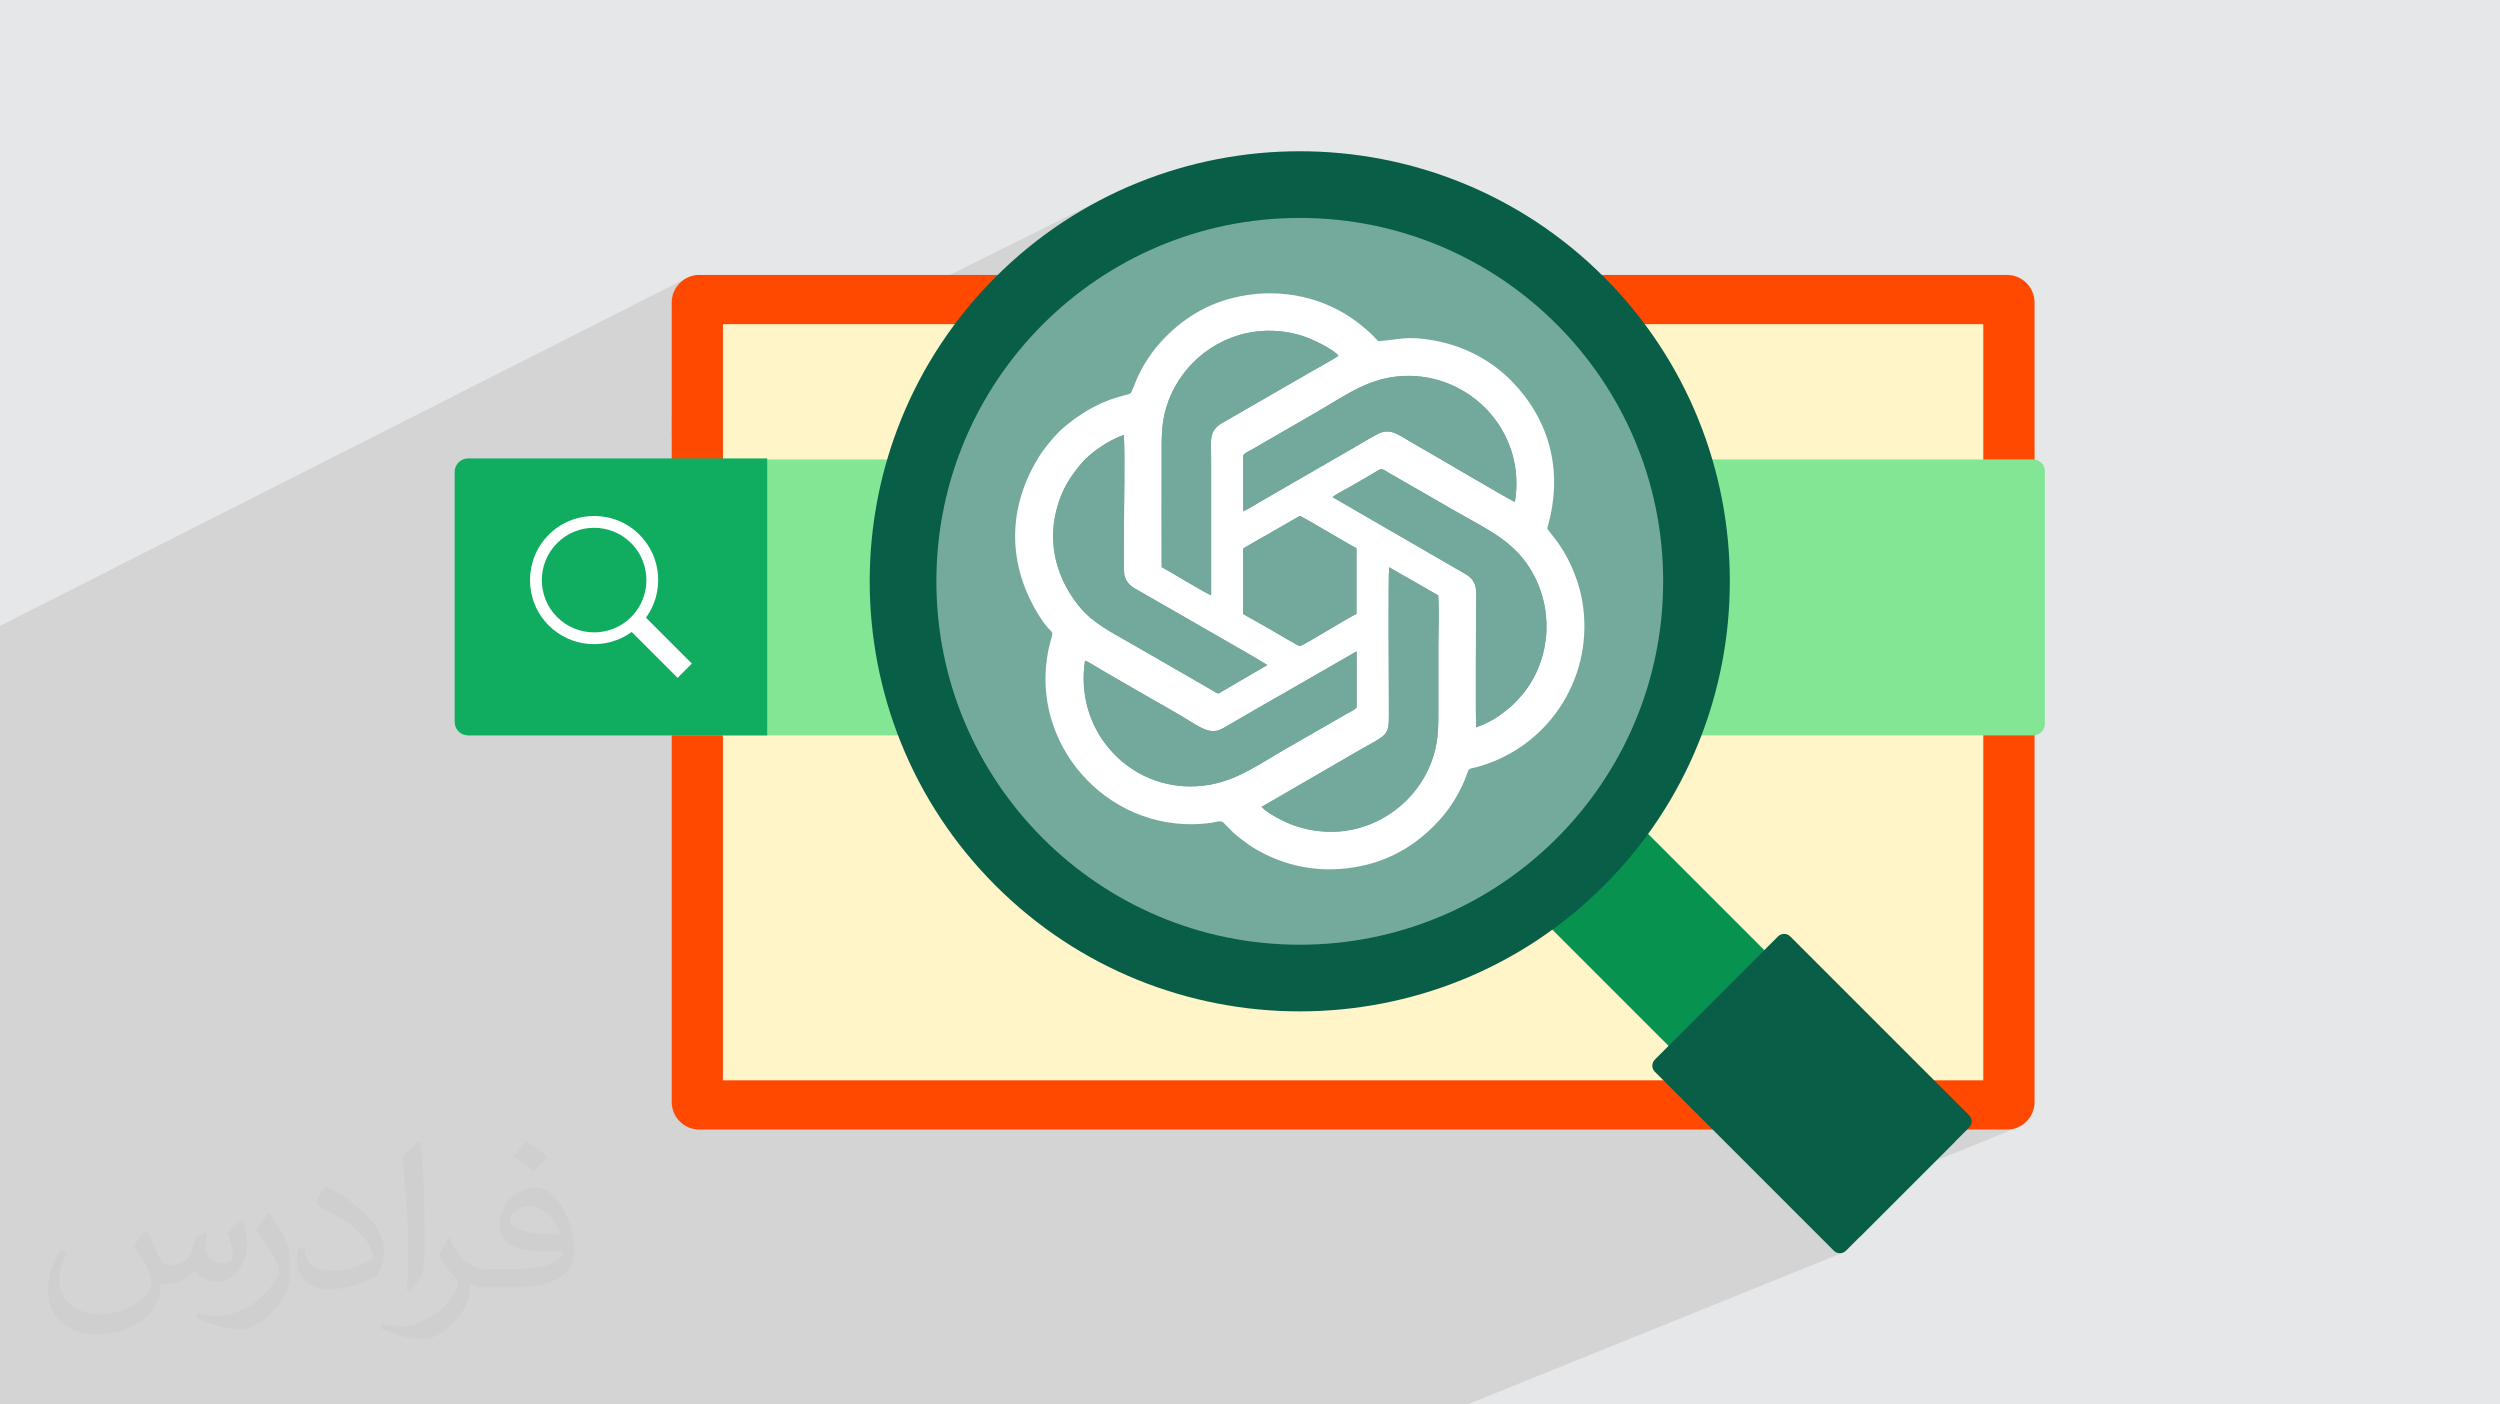
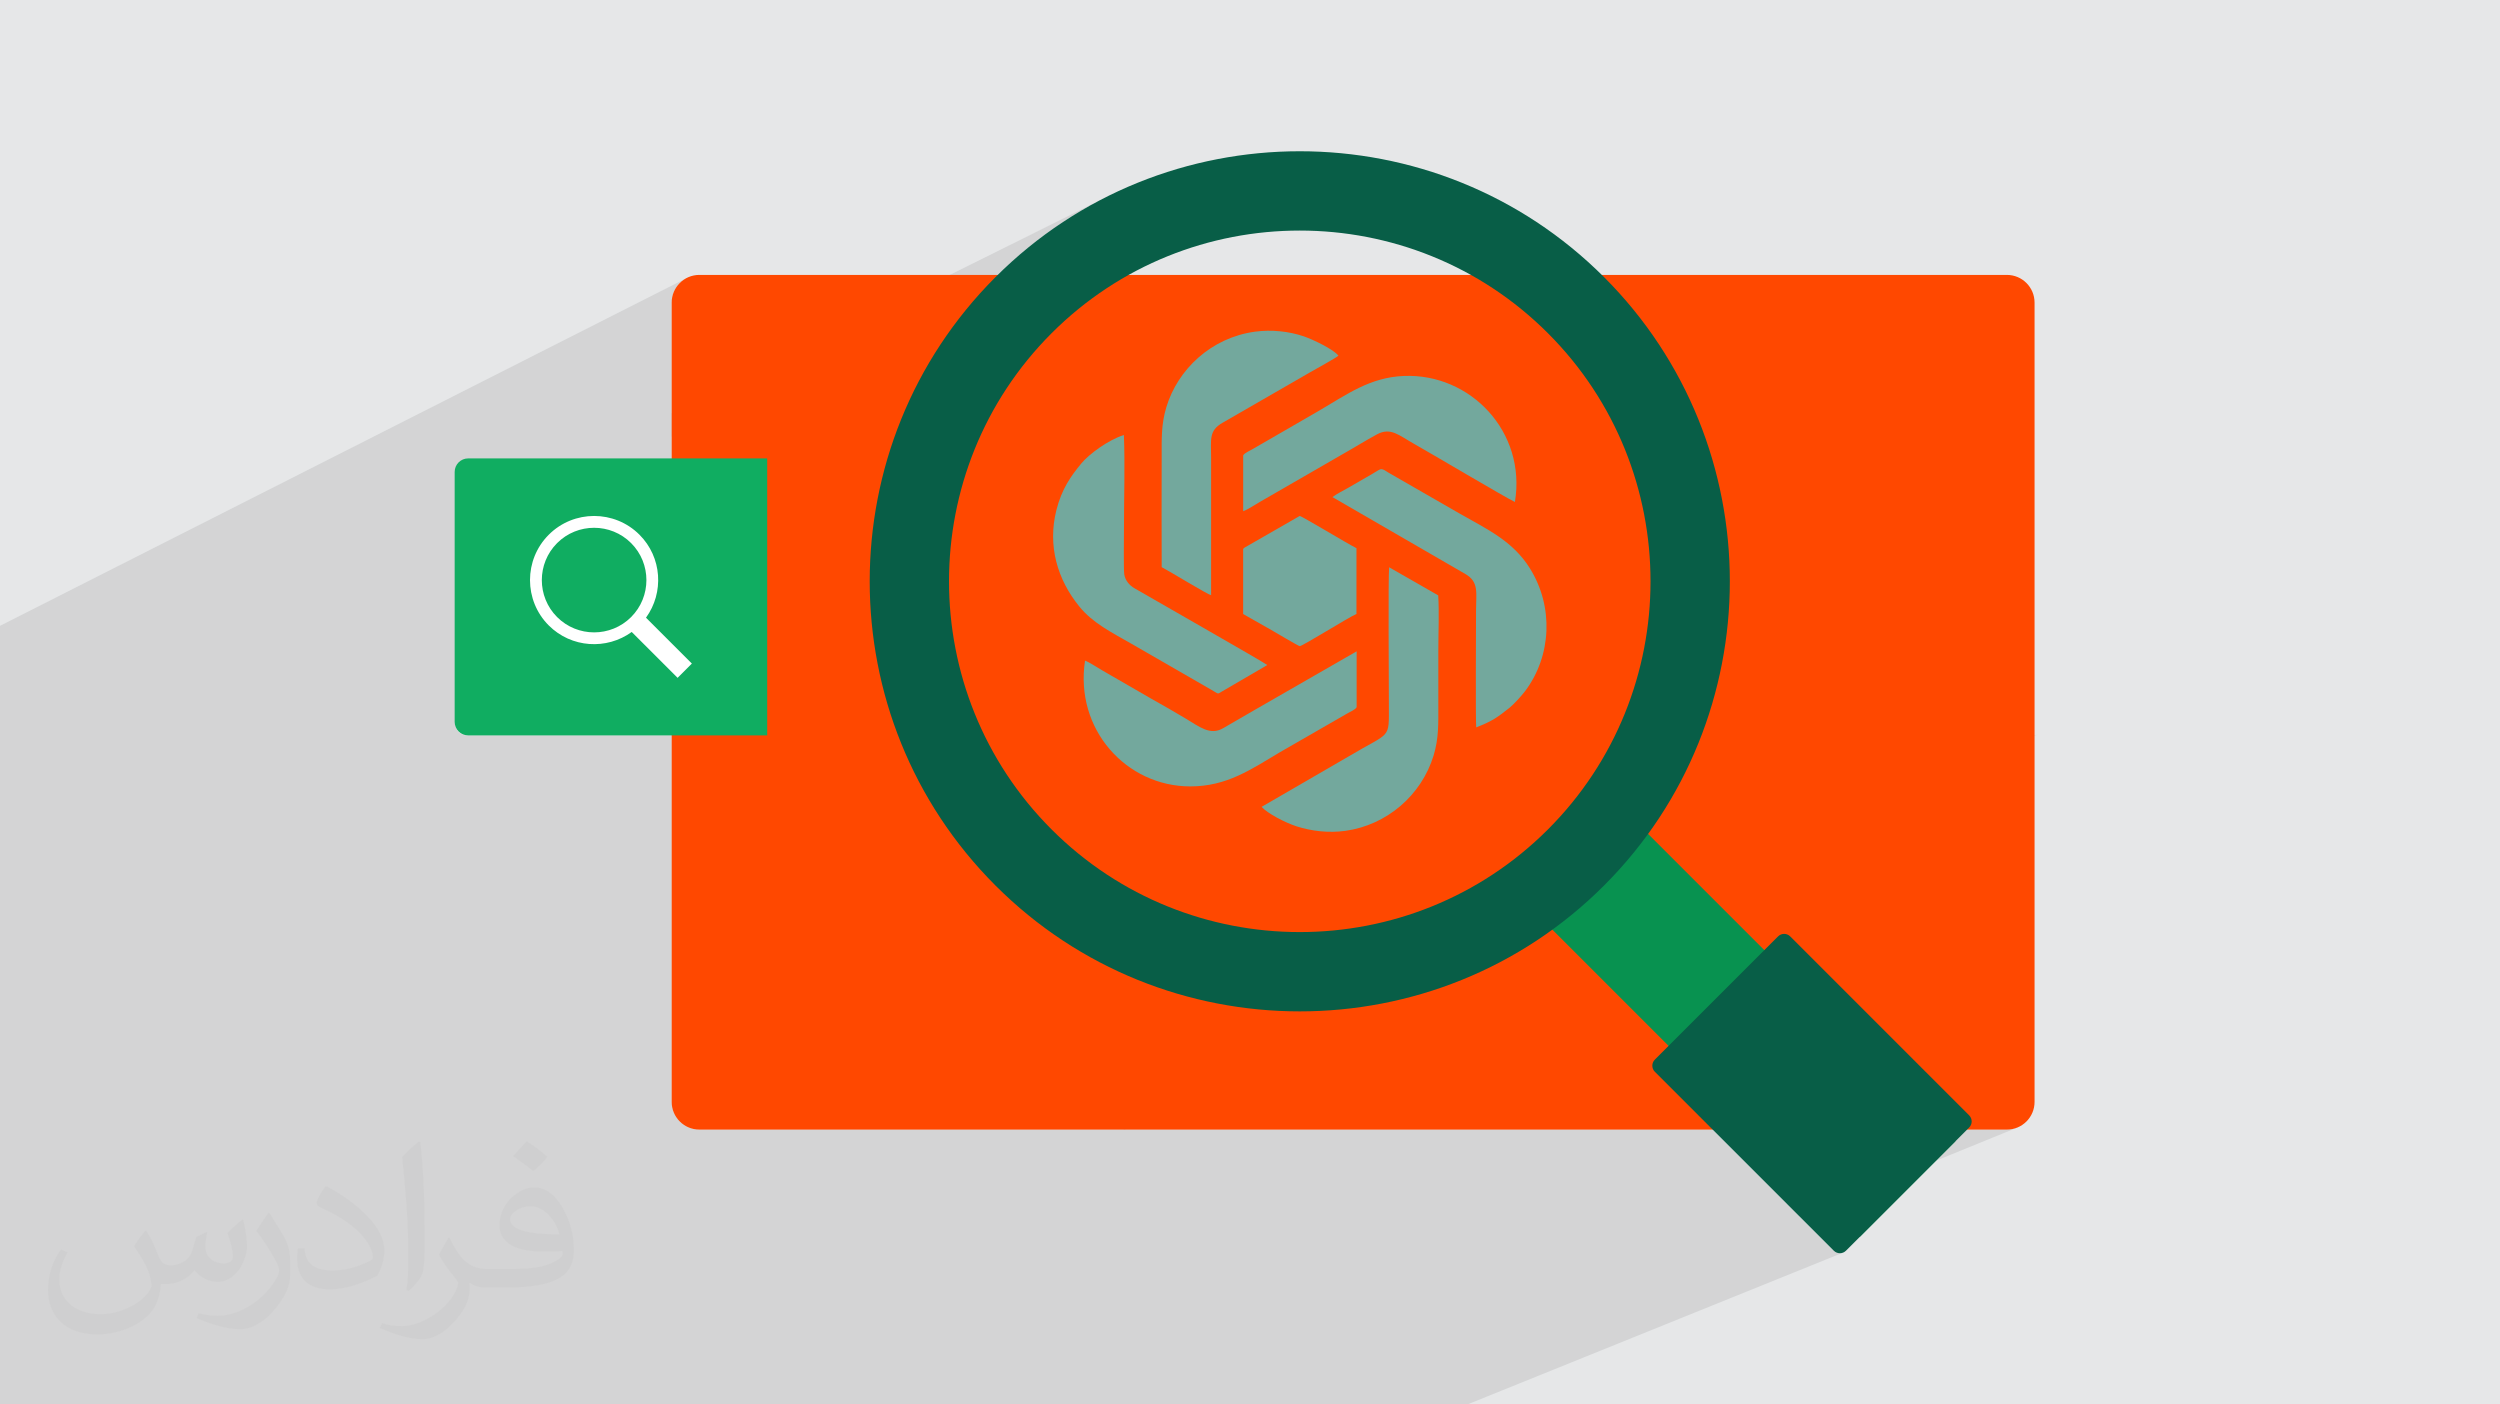
<svg xmlns="http://www.w3.org/2000/svg" xml:space="preserve" width="94.192mm" height="52.917mm" version="1.1" style="shape-rendering:geometricPrecision; text-rendering:geometricPrecision; image-rendering:optimizeQuality; fill-rule:evenodd; clip-rule:evenodd" viewBox="0 0 9419.16 5291.66">
  <defs>
    <style type="text/css">
   
    .fil9 {fill:#10AD61}
    .fil12 {fill:#73A89D}
    .fil8 {fill:#74AA9C}
    .fil0 {fill:#E6E7E8}
    .fil11 {fill:white}
    .fil7 {fill:#085E47;fill-rule:nonzero}
    .fil6 {fill:#089250;fill-rule:nonzero}
    .fil5 {fill:#83E695;fill-rule:nonzero}
    .fil3 {fill:#FF4800;fill-rule:nonzero}
    .fil4 {fill:#FFF5C9;fill-rule:nonzero}
    .fil10 {fill:white;fill-rule:nonzero}
    .fil2 {fill:#373435;fill-opacity:0.031}
    .fil1 {fill:#373435;fill-opacity:0.102}
   
  </style>
  </defs>
  <g id="Layer_x0020_1">
    <polygon class="fil0" points="-0,0 9419.16,0 9419.16,5291.66 -0,5291.66 " />
    <polygon class="fil1" points="-0,3971.55 -0,3617.4 -0,3555.01 -0,2981.6 -0,2899.37 -0,2815.73 -0,2633.82 -0,2607.92 -0,2418.69 -0,2357.9 2594.34,1043.93 2576.62,1053.55 2561.18,1066.28 2548.44,1081.72 2538.83,1099.44 2532.75,1119.02 2530.63,1140.04 2530.63,1556.97 4149.19,751.89 4079.83,790.1 4012.03,831.94 3945.93,877.43 3881.67,926.56 3819.38,979.32 3759.21,1035.73 2530.63,1644.8 2530.63,1731.16 1714.79,2134.28 1714.79,2727.16 1715.67,2735.94 1718.21,2744.12 1722.23,2751.52 1727.54,2757.96 1733.99,2763.28 1741.38,2767.29 1749.55,2769.83 1758.32,2770.71 2530.63,2770.71 2530.63,4151.62 2532.75,4172.64 2538.83,4192.21 2548.44,4209.93 2561.18,4225.37 2576.62,4238.11 2594.34,4247.73 2613.92,4253.81 2634.94,4255.93 4231.99,4255.93 7665.51,2770.47 7673.46,2768.87 7680.81,2765.89 4236.43,4255.93 6452.74,4255.93 6730.93,4534.11 7411.27,4255.93 7561.21,4255.93 7582.23,4253.81 7601.81,4247.73 6779.71,4582.89 6909.15,4712.33 6914.22,4716.47 6919.84,4719.42 6925.83,4721.2 6932.01,4721.79 6938.19,4721.2 6944.18,4719.42 5528.24,5291.66 5476.98,5291.66 5041.18,5291.66 5021.59,5291.66 4878.21,5291.66 3961.61,5291.66 1842.23,5291.66 1837.99,5291.66 310.79,5291.66 -0,5291.66 -0,5286.56 " />
    <path class="fil2" d="M550.85 4636.82c17.98,27.25 29.64,53.44 41.02,82.55 8.46,16.94 12.95,48.16 52.65,48.16 11.63,0 28.32,-3.43 43.13,-11.63 16.66,-8.74 29.36,-21.97 35.99,-42.06l15.87 -53.44 38.63 -19.05 2.64 2.64c-5.28,20.12 -6.6,39.42 -6.6,54.51 0,44.7 38.63,61.65 69.32,61.65 17.98,0 34.14,-8.74 34.14,-25.15 0,-21.16 -8.99,-57.15 -20.65,-89.43 17.98,-17.98 35.99,-35.99 56.62,-50.55l3.17 1.6c8.99,38.1 14.02,75.67 14.02,100.81 0,24.61 -10.85,51.87 -19.84,69.6 -18.52,34.92 -51.33,62.71 -91.01,62.71 -30.15,0 -63.75,-15.09 -86.79,-43.13l-1.32 0c-21.69,27 -55.3,51.33 -109.02,51.33l-16.66 0c-2.64,35.46 -10.31,60.58 -21.97,83.08 -32,62.43 -127,106.63 -216.43,106.63 -124.36,0 -186.79,-71.7 -186.79,-167.21 0,-59 19.3,-113.77 48.95,-152.65l24.33 10.06c-18.52,35.46 -30.96,68.78 -30.96,101.6 0,89.43 72.77,132.03 156.64,132.03 77.8,0 174.09,-49.48 191.57,-106.88 -6.6,-62.71 -30.15,-92.07 -66.14,-149.22 10.85,-19.05 24.87,-38.1 42.34,-58.47l3.17 0 0 0 0 0 -0.02 -0.09zm1434.31 -336.55c26.19,16.41 51.87,35.71 76.99,57.94 -14.02,19.84 -31.5,37.85 -53.19,53.72 -25.15,-20.37 -50.27,-37.85 -75.95,-56.36 17.45,-19.58 34.67,-38.35 52.12,-55.3l0 0 0 0 0 0 0 0 0 0 0.03 0zm13.49 244.48c-42.34,0 -76.99,27.79 -76.99,48.41 0,44.2 84.66,57.94 186,57.4 -12.7,-51.87 -57.15,-105.84 -109.02,-105.84l0.01 0.03zm-95 236.55c55.04,0 103.2,-1.6 139.95,-10.85 41.02,-10.31 75.67,-30.96 75.67,-45.24 0,-3.71 0,-8.2 -1.32,-11.91 -23.01,2.11 -49.48,2.11 -72.49,2.11 -74.6,0 -131.75,-16.94 -154.25,-58.75 -5.56,-11.63 -9.52,-24.61 -9.52,-39.42 0,-40.49 17.45,-79.91 48.16,-107.16 25.65,-22.48 53.97,-36.5 82.8,-36.5 52.12,0 93.65,41.81 122.76,107.7 15.87,35.99 26.72,77.52 26.72,129.92 0,34.92 -9.52,64.29 -31.22,85.98 -40.49,39.17 -115.09,53.97 -229.39,53.97l-51.87 0 0 0 -13.49 0c-28.32,0 -48.69,-5.03 -64.82,-17.45l-2.64 0c0.79,6.6 1.32,12.95 1.32,19.05 0,25.65 -8.46,58.47 -25.65,84.66 -50.8,75.41 -105.84,108.2 -153.47,108.2 -48.16,0 -107.16,-18.52 -160.35,-42.6l9.52 -18.52c17.2,7.14 41.02,11.91 73.81,11.91 85.98,0 198.96,-82.55 212.98,-163.25 -3.17,-6.6 -8.99,-15.34 -17.2,-24.61 -25.15,-29.9 -41.02,-54.76 -55.83,-80.95 12.7,-25.15 24.33,-45.24 35.18,-63.5l4.5 -0.53c36.78,74.88 70.1,117.73 144.45,117.73l11.63 0 0 0 53.97 0 0 0 0 0 0 0 0 0 0 0 0.09 0.01zm-372.54 79.12c6.35,-34.39 6.88,-73.02 6.88,-109.02l0 -53.44c0,-99.75 -12.7,-244.73 -23.01,-339.19 17.98,-19.3 43.13,-42.06 62.97,-57.4l5.82 1.6c13.49,118.8 16.66,256.39 16.66,383.64 0,33.35 -1.32,65.89 -4.5,89.69 -1.85,30.15 -19.3,52.91 -56.62,87.83l-8.2 -3.71zm-383.38 -157.43c1.85,46.84 24.87,83.62 105.31,83.62 50.01,0 92.33,-12.95 139.17,-35.18 8.46,-3.71 12.95,-8.74 12.95,-12.95 0,-29.36 -22.48,-68.25 -60.32,-103.71 -36.78,-33.35 -85.47,-62.71 -130.96,-82.3 -15.62,-6.6 -20.65,-13.49 -20.65,-20.12 0,-13.49 17.98,-41.81 32.82,-62.18l5.03 -0.53c52.12,27.25 110.34,67.74 153.47,112.7 39.17,41.53 63.5,83.62 63.5,129.39 0,33.86 -10.31,65.61 -27,95.25 -57.15,28.83 -118.01,50.8 -178.33,50.8 -73.28,0 -123.29,-34.39 -123.29,-115.09 0,-8.74 0,-22.22 3.17,-39.7l25.15 0 0 0 0 0 0 0 0 0 0 0 -0.02 0zm-132.57 -133.1l45.52 73.56c16.66,27.25 32.28,56.9 32.28,103.71l0 59.79c0,48.41 -30.96,100.28 -80.95,151.61 -39.17,34.67 -73.81,49.48 -105.84,49.48 -47.62,0 -102.13,-14.81 -165.1,-41.81l7.14 -18.52c19.84,5.28 42.85,9.78 71.17,9.78 90.5,-0.53 183.08,-66.67 225.42,-147.37 5.03,-9.27 6.88,-17.98 6.88,-24.08 0,-9.27 -5.03,-19.58 -8.99,-28.83 -23.01,-43.38 -48.69,-83.08 -76.99,-119.86 14.81,-23.29 29.64,-45.77 45.77,-68l3.71 0.53 0 0 0 0 0 0 0 0 0 0 -0.02 0.01z" />
    <path class="fil3" d="M7561.21 4255.93l-4926.28 0c-57.59,0 -104.3,-46.71 -104.3,-104.3l0 -3011.58c0,-57.6 46.71,-104.3 104.3,-104.3l4926.28 0c57.6,0 104.31,46.7 104.31,104.3l0 3011.58c0,57.59 -46.71,104.3 -104.31,104.3z" />
-     <polygon class="fil4" points="7472.4,4070.26 2723.78,4070.26 2723.78,1221.41 7472.4,1221.41 " />
-     <path class="fil5" d="M7660.85 2770.72l-5902.53 0c-24.03,0 -43.53,-19.48 -43.53,-43.53l0 -952.49c0,-24.05 19.5,-43.54 43.53,-43.54l5902.53 0c24.06,0 43.54,19.49 43.54,43.54l0 952.49c0,24.05 -19.48,43.53 -43.54,43.53z" />
    <polygon class="fil6" points="7367.36,4299.85 7006.7,4660.51 5757.34,3411.15 6118,3050.48 " />
    <path class="fil7" d="M7419.18 4248.03l-464.31 464.31c-12.61,12.61 -33.09,12.61 -45.7,0l-674.32 -674.3c-12.61,-12.65 -12.61,-33.1 0,-45.71l464.32 -464.32c12.61,-12.61 33.1,-12.61 45.71,0l674.3 674.32c12.61,12.6 12.61,33.09 0,45.7z" />
    <path class="fil7" d="M3962.15 1255.32c-515.48,515.49 -515.48,1354.3 0,1869.82 515.49,515.49 1354.3,515.49 1869.83,0 515.51,-515.54 515.51,-1354.36 0,-1869.84 -515.49,-515.49 -1354.31,-515.49 -1869.83,0.02zm2081.19 2081.19c-632.06,632.06 -1660.53,632.06 -2292.55,0 -632.06,-632.05 -632.06,-1660.53 0,-2292.56 632.09,-632.11 1660.52,-632.08 2292.58,-0.02 632.06,632.05 632.09,1660.49 -0.03,2292.58z" />
-     <circle class="fil8" cx="4897.09" cy="2190.22" r="1369.15" />
    <path class="fil9" d="M1763.84 1727.12l1126.72 0 0 1043.6 -1126.72 0c-27.94,0 -50.8,-22.86 -50.8,-50.8l0 -942c0,-27.94 22.86,-50.8 50.8,-50.8z" />
-     <path class="fil10" d="M2099.04 2324.95c-76.85,-76.86 -76.85,-201.93 0,-278.78 76.85,-76.85 201.93,-76.85 278.78,0 76.85,76.85 76.85,201.92 0,278.78 -76.85,76.85 -201.93,76.85 -278.78,0zm507.7 175.14l-172.86 -172.84c68.53,-94.44 60.52,-227.53 -24.54,-312.6 -94.25,-94.23 -247.58,-94.23 -341.8,0.02 -94.25,94.22 -94.25,247.55 0,341.8 85.06,85.06 218.14,93.07 312.56,24.56l172.87 172.84 53.77 -53.78z" />
+     <path class="fil10" d="M2099.04 2324.95c-76.85,-76.86 -76.85,-201.93 0,-278.78 76.85,-76.85 201.93,-76.85 278.78,0 76.85,76.85 76.85,201.92 0,278.78 -76.85,76.85 -201.93,76.85 -278.78,0zm507.7 175.14l-172.86 -172.84c68.53,-94.44 60.52,-227.53 -24.54,-312.6 -94.25,-94.23 -247.58,-94.23 -341.8,0.02 -94.25,94.22 -94.25,247.55 0,341.8 85.06,85.06 218.14,93.07 312.56,24.56l172.87 172.84 53.77 -53.78" />
    <g id="_2443250335456">
-       <path class="fil11" d="M5083.19 2848.77c158.62,-94.65 149.61,-59.67 149.63,-194.03 0.01,-71.12 -2.91,-483.81 1.06,-517.42l184.86 105.94c4,64.47 0.41,141.02 0.41,206.82 0,69.02 0,138.05 0,207.07 0,70.22 1.88,124.61 -17.86,189.41 -45.53,149.49 -175.86,262.07 -332.68,283.84 -62.55,8.68 -127.28,0.98 -183.15,-16.89 -43.21,-13.82 -110.37,-49.01 -132.14,-73.53l329.87 -191.21zm-995.17 -359.62c15.53,5.4 47.59,26.81 63.91,36.07 22.08,12.54 40.94,24.11 62.54,36.17 42.98,24 82.63,48.56 125.12,72.3 43.1,24.08 84.98,47.95 126.81,73.08 54.22,32.57 93.02,64.68 141.29,37.23 42.47,-24.17 83.92,-48.91 126.55,-73.25l377.12 -216.73 0 210.35c-4.51,9.35 -24.94,17.62 -34.92,23.49l-253.67 146.01c-110.11,65.45 -200.6,129.04 -338.07,129.04 -241.19,0 -436.17,-215.06 -396.68,-473.76zm595.75 -419.49c3.82,-7.44 -0.99,-1.27 6.03,-6.86l207.01 -118.83c6.84,-0.34 186.82,108.53 213.93,121.41l-0.03 247.8c-29.73,12.41 -203.84,121.82 -213.76,121.23 -4.73,-0.29 -94.03,-53.15 -107.08,-60.75l-106.1 -60.2 0 -243.8zm90.64 435.8c-0.46,0.43 -1.09,0.97 -1.42,1.23l-169.21 98.65c-18.77,10.95 -9.09,10.78 -42.49,-7.93l-299.41 -172.54c-75.13,-43.01 -144.57,-77.4 -195.17,-139.51 -82.9,-101.73 -120.48,-229.19 -86.5,-363.81 20.02,-79.29 54.59,-128.01 94.04,-175.71 28.96,-35 101.53,-88.57 160.24,-106.93 4.4,113.84 0.25,236.49 0.25,351.3 0,27.99 -1.75,157.08 1.13,174.15 4.17,24.61 20.8,41.46 37.61,51.52 34.19,20.45 491.51,280.72 500.93,289.58zm245.71 -632.65c14.93,-11.39 43.28,-25.78 60.47,-35.53l90 -52.01c6.7,-3.85 22.99,-14.43 29.12,-16.86 9.8,-3.89 22.74,7.35 31.45,12.25l267.51 153.87c103.45,59.17 200.5,102.87 265.34,206.6 90.26,144.42 82.1,329.76 -17.94,462.77 -12.96,17.23 -43.95,51.24 -59.47,63.35 -44.95,35.09 -61.49,48.63 -124.74,73.26 -2.7,-25.17 -0.62,-390.43 -0.62,-442.11 0,-64.68 11.68,-105.89 -40.29,-135.78l-500.83 -289.81zm-336.23 -157.09c4.53,-8.79 25.42,-17.73 35.06,-23.36l250.2 -144.64c106.89,-62.51 192.81,-125.96 319.73,-131.22 251.78,-10.44 462.58,211.1 418.82,474.78 -30.08,-13.42 -327.92,-190.02 -378.58,-218.21 -57.46,-31.95 -89.01,-64.73 -141.09,-36.57 -42.51,22.98 -83.81,49.01 -126.74,73.12l-250.42 144.45c-20.98,11.86 -41.01,23.84 -62.6,36.12 -16.15,9.18 -47.68,30.07 -64.38,36.01l0 -210.48zm-307.02 421.06c-0.91,-137.83 -0.05,-275.97 -0.05,-413.83 0,-70.37 -2.04,-123.86 17.61,-188.96 42.7,-141.53 167.99,-261.76 334.16,-284.41 61.67,-8.4 127.88,-1.27 183.11,17.47 33.94,11.52 112.6,48.78 131.01,73.07 -5.63,6.44 -94.1,55.35 -108.94,63.84l-328.33 189.28c-51.69,29.92 -42.38,62.55 -42.38,132.11l0 516.95c-12.78,-1.75 -159.17,-91.72 -186.19,-105.52zm-116.77 -655.42c-12.57,11.06 -104.23,12.47 -231.93,112.48 -10.54,8.25 -22.12,17.96 -31.42,26.45l-27.13 28.16c-17.23,20.97 -34.4,40.12 -50.46,65.19 -126.68,197.68 -124.78,416.64 -1.59,610.18 54.94,86.3 55.04,31.46 35.87,110.22 -3.83,15.72 -6.55,30.55 -8.91,46.73 -51.05,349.93 252.06,669.03 617.49,619.6 13.87,-1.88 36.39,-9.9 45.63,-2.89l41.98 42.35c39.12,32.72 71.46,56.23 119.93,79.97 113.18,55.44 245.31,71.91 380.75,37.88 115.65,-29.07 207.61,-92.91 280.73,-176.71 32.43,-37.16 64.54,-87.28 87.12,-141.62 22.79,-54.87 2.57,-36.09 59.84,-53.24 267.53,-80.11 431.72,-346.8 382.98,-624.22 -14.79,-84.12 -56.01,-175.73 -106.65,-237.61l-24.67 -31.98c-1.7,-12.29 113.35,-297.8 -130.26,-552.25 -77.17,-80.6 -181.07,-136.55 -297.59,-157.46 -104.3,-18.72 -127.77,-2.58 -209.23,2.79 -8.84,-7.89 -14.99,-16.53 -23.77,-25.01 -20.06,-19.36 -54.26,-46.87 -77.22,-62.44 -128.47,-87.13 -291.13,-114.49 -446.58,-75.45 -117.52,29.51 -209.36,93.42 -285.26,181.76 -14.52,16.91 -25.48,33.65 -38.57,52.97 -13.23,19.53 -22.47,38.47 -33.51,60.46 -5.6,11.15 -22.89,58.65 -27.57,63.69z" />
      <path class="fil12" d="M4774.41 2505.46c-9.42,-8.86 -466.74,-269.13 -500.93,-289.58 -16.81,-10.06 -33.44,-26.91 -37.61,-51.52 -2.88,-17.07 -1.13,-146.16 -1.13,-174.15 0,-114.81 4.15,-237.46 -0.25,-351.3 -58.71,18.36 -131.28,71.93 -160.24,106.93 -39.45,47.7 -74.02,96.42 -94.04,175.71 -33.98,134.62 3.6,262.08 86.5,363.81 50.6,62.11 120.04,96.5 195.17,139.51l299.41 172.54c33.4,18.71 23.72,18.88 42.49,7.93l169.21 -98.65c0.33,-0.26 0.96,-0.8 1.42,-1.23z" />
      <path class="fil12" d="M4753.32 3039.98c21.77,24.52 88.93,59.71 132.14,73.53 55.87,17.87 120.6,25.57 183.15,16.89 156.82,-21.77 287.15,-134.35 332.68,-283.84 19.74,-64.8 17.86,-119.19 17.86,-189.41 0,-69.02 0,-138.05 0,-207.07 0,-65.8 3.59,-142.35 -0.41,-206.82l-184.86 -105.94c-3.97,33.61 -1.05,446.3 -1.06,517.42 -0.02,134.36 8.99,99.38 -149.63,194.03l-329.87 191.21z" />
      <path class="fil12" d="M4376.87 2136.78c27.02,13.8 173.41,103.77 186.19,105.52l0 -516.95c0,-69.56 -9.31,-102.19 42.38,-132.11l328.33 -189.28c14.84,-8.49 103.31,-57.4 108.94,-63.84 -18.41,-24.29 -97.07,-61.55 -131.01,-73.07 -55.23,-18.74 -121.44,-25.87 -183.11,-17.47 -166.17,22.65 -291.46,142.88 -334.16,284.41 -19.65,65.1 -17.61,118.59 -17.61,188.96 0,137.86 -0.86,276 0.05,413.83z" />
      <path class="fil12" d="M4683.89 1715.72l0 210.48c16.7,-5.94 48.23,-26.83 64.38,-36.01 21.59,-12.28 41.62,-24.26 62.6,-36.12l250.42 -144.45c42.93,-24.11 84.23,-50.14 126.74,-73.12 52.08,-28.16 83.63,4.62 141.09,36.57 50.66,28.19 348.5,204.79 378.58,218.21 43.76,-263.68 -167.04,-485.22 -418.82,-474.78 -126.92,5.26 -212.84,68.71 -319.73,131.22l-250.2 144.64c-9.64,5.63 -30.53,14.57 -35.06,23.36z" />
      <path class="fil12" d="M5020.12 1872.81l500.83 289.81c51.97,29.89 40.29,71.1 40.29,135.78 0,51.68 -2.08,416.94 0.62,442.11 63.25,-24.63 79.79,-38.17 124.74,-73.26 15.52,-12.11 46.51,-46.12 59.47,-63.35 100.04,-133.01 108.2,-318.35 17.94,-462.77 -64.84,-103.73 -161.89,-147.43 -265.34,-206.6l-267.51 -153.87c-8.71,-4.9 -21.65,-16.14 -31.45,-12.25 -6.13,2.43 -22.42,13.01 -29.12,16.86l-90 52.01c-17.19,9.75 -45.54,24.14 -60.47,35.53z" />
      <path class="fil12" d="M4088.02 2489.15c-39.49,258.7 155.49,473.76 396.68,473.76 137.47,0 227.96,-63.59 338.07,-129.04l253.67 -146.01c9.98,-5.87 30.41,-14.14 34.92,-23.49l0 -210.35 -377.12 216.73c-42.63,24.34 -84.08,49.08 -126.55,73.25 -48.27,27.45 -87.07,-4.66 -141.29,-37.23 -41.83,-25.13 -83.71,-49 -126.81,-73.08 -42.49,-23.74 -82.14,-48.3 -125.12,-72.3 -21.6,-12.06 -40.46,-23.63 -62.54,-36.17 -16.32,-9.26 -48.38,-30.67 -63.91,-36.07z" />
      <path class="fil12" d="M4683.77 2069.66l0 243.8 106.1 60.2c13.05,7.6 102.35,60.46 107.08,60.75 9.92,0.59 184.03,-108.82 213.76,-121.23l0.03 -247.8c-27.11,-12.88 -207.09,-121.75 -213.93,-121.41l-207.01 118.83c-7.02,5.59 -2.21,-0.58 -6.03,6.86z" />
    </g>
  </g>
</svg>